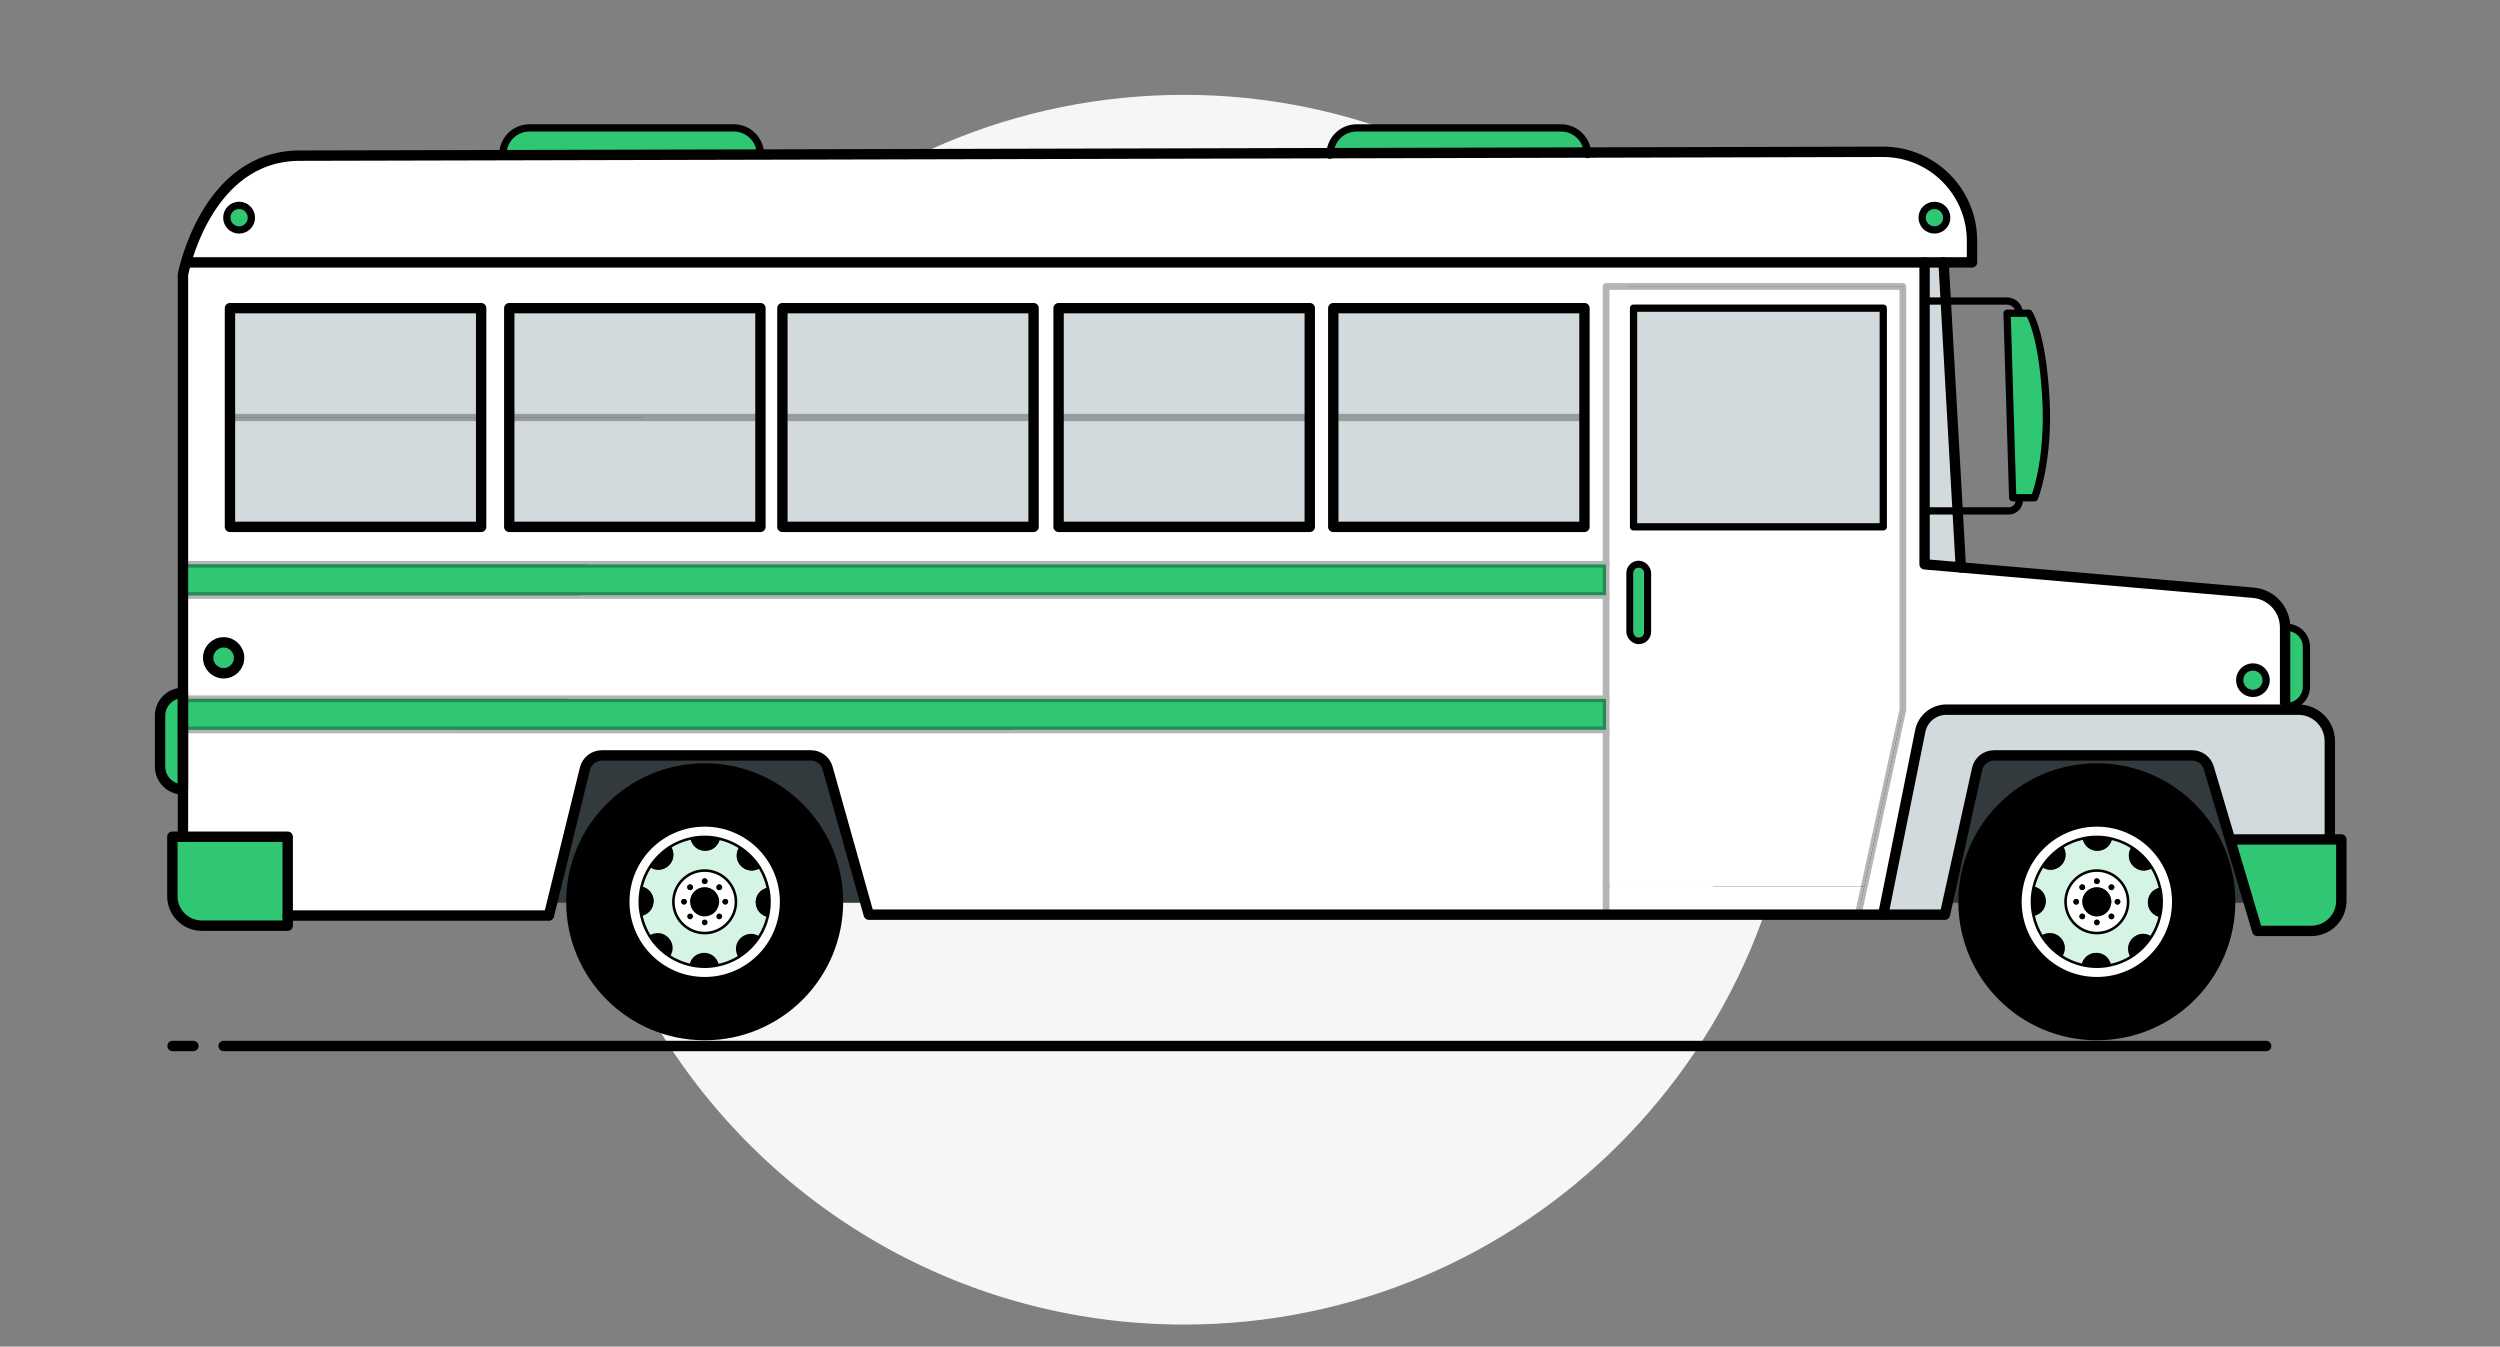
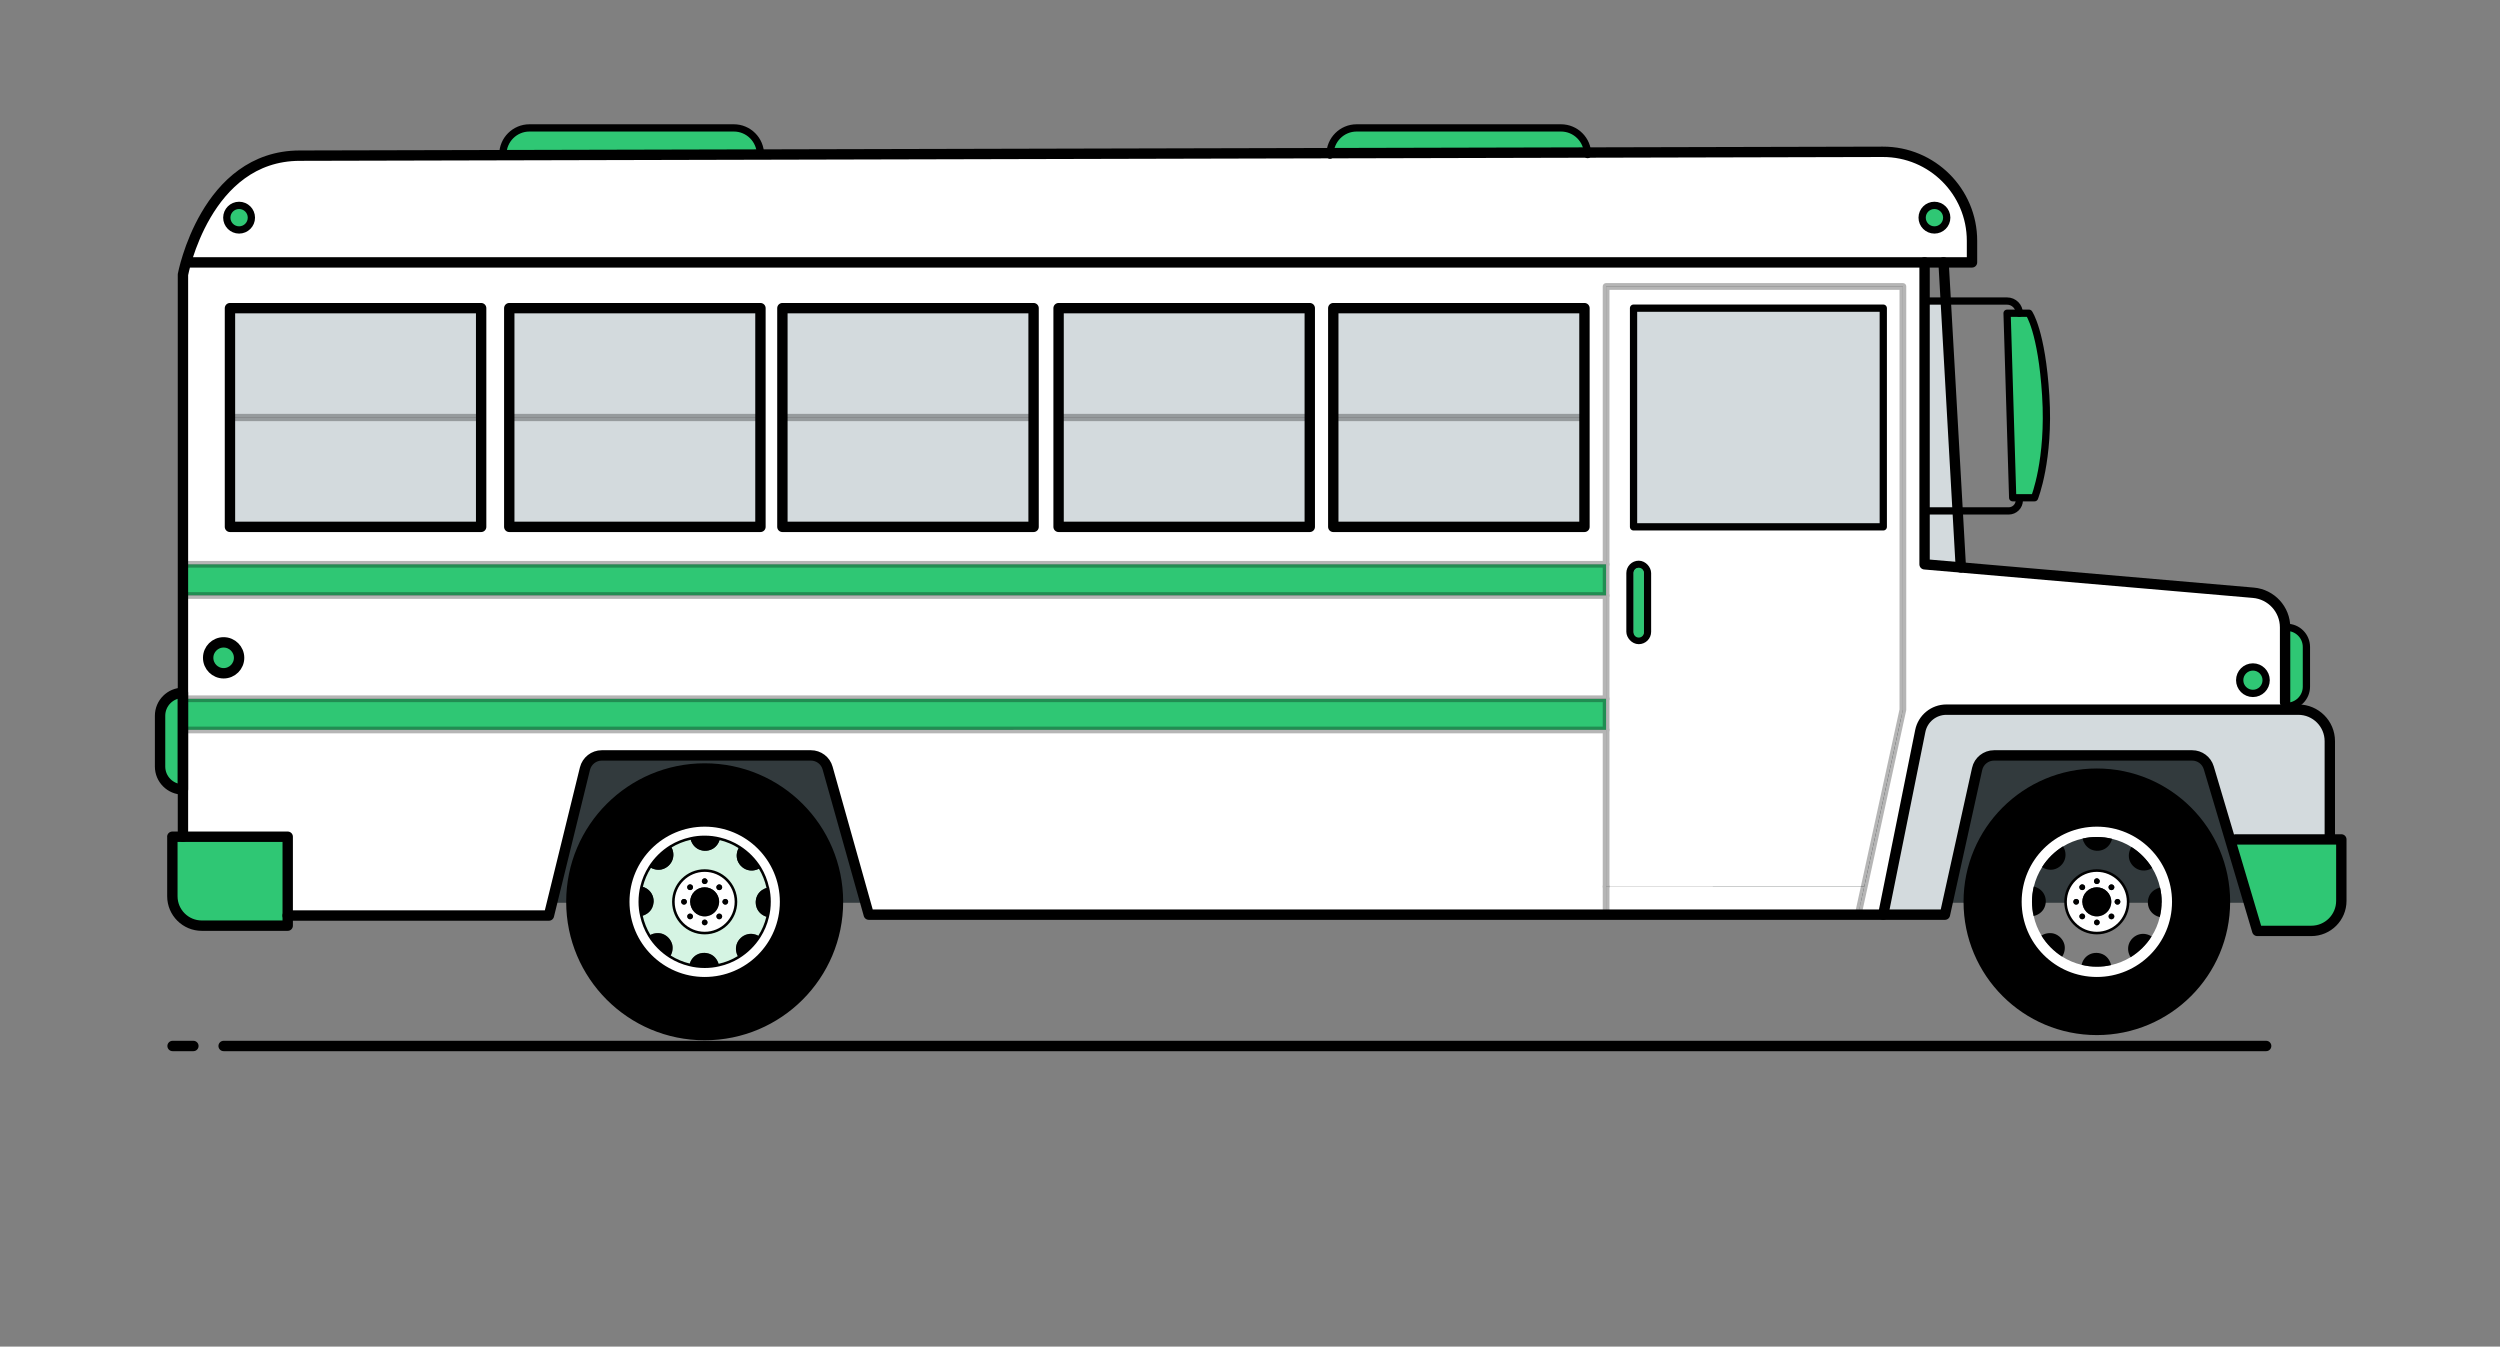
<svg xmlns="http://www.w3.org/2000/svg" viewBox="0 0 481.82 259.53">
  <rect x="0" y="0" width="481.82" height="259.53" fill="#808080" stroke="none" />
  <g id="Layer_2" data-name="Layer 2">
-     <path d="M346.72,136.78c0,65.44-53.06,118.5-118.5,118.5-44.21,0-82.76-24.21-103.12-60.09-9.79-17.24-15.38-37.17-15.38-58.41,0-.82,0-1.64,.03-2.46,1.3-64.31,53.84-116.04,118.47-116.04s118.5,53.05,118.5,118.5Z" style="fill: #f6f6f6;" />
    <rect x="88.66" y="138.11" width="106.64" height="35.88" style="fill: #323a3d;" />
    <rect x="330.11" y="138.11" width="106.64" height="35.88" style="fill: #323a3d;" />
  </g>
  <g id="Layer_3" data-name="Layer 3">
    <g>
      <path d="M444.52,124.68v7.65c0,2.09-1.69,3.78-3.78,3.78h0l-.33-.72v-14.49h.34c2.09,0,3.78,1.69,3.78,3.78Z" style="fill: #2fc774;" />
      <circle cx="434.2" cy="131.08" r="2.55" style="fill: #2fc774;" />
      <rect x="35.26" y="108.75" width="274.28" height="6.01" style="fill: #2fc774;" />
      <rect x="35.26" y="134.66" width="274.28" height="6.01" style="fill: #2fc774;" />
      <path d="M146.56,29.77l-49.65,.13v-.12c0-2.84,2.3-5.14,5.14-5.14h39.37c2.84,0,5.13,2.29,5.14,5.13Z" style="fill: #2fc774;" />
      <path d="M305.96,29.39l-49.6,.12c.13-2.71,2.37-4.87,5.12-4.87h39.36c2.71,0,4.93,2.09,5.12,4.75Z" style="fill: #2fc774;" />
      <path d="M372.82,39.58c1.3,0,2.36,1.06,2.36,2.36s-1.06,2.37-2.36,2.37-2.37-1.06-2.37-2.37,1.06-2.36,2.37-2.36Z" style="fill: #2fc774;" />
      <path d="M46.08,39.58c1.31,0,2.37,1.06,2.37,2.36s-1.06,2.37-2.37,2.37-2.36-1.06-2.36-2.37,1.06-2.36,2.36-2.36Z" style="fill: #2fc774;" />
      <path d="M43.1,123.79c1.65,0,2.98,1.33,2.98,2.98s-1.33,2.99-2.98,2.99-2.98-1.34-2.98-2.99,1.33-2.98,2.98-2.98Z" style="fill: #2fc774;" />
      <path d="M35.26,140.67v11.47c-2.43,0-4.4-1.97-4.4-4.41v-9.79c0-2.44,1.97-4.41,4.4-4.41v7.14Z" style="fill: #2fc774;" />
      <polygon points="359.3 170.85 358.12 176.27 309.54 176.27 309.54 170.85 359.3 170.85" style="fill: #fff;" />
      <path d="M449.02,161.25v.52h-18.15l-.98,.29-4.19-14.1c-.42-1.41-1.72-2.38-3.19-2.38h-38.2c-1.57,0-2.92,1.09-3.26,2.61l-6.21,28.08h-11.88l7.13-35.38c.48-2.4,2.59-4.12,5.04-4.12h67.83c3.35,0,6.06,2.71,6.06,6.06v18.42Z" style="fill: #d3dadd;" />
      <path d="M55.44,176.43v1.96h-16.56c-3.13,0-5.67-2.54-5.67-5.67v-11.47h22.23v15.18Z" style="fill: #2fc774;" />
      <path d="M451.24,161.77v11.85c0,3.19-2.59,5.79-5.78,5.79h-10.41l-5.16-17.35,.98-.29h20.37Z" style="fill: #2fc774;" />
      <path d="M394.27,76.23c.78,12.44-2.16,19.69-2.16,19.69h-4.21l-1.08-35.56h4.22s2.44,3.43,3.23,15.87Z" style="fill: #2fc774;" />
-       <polygon points="374.58 50.56 375 58.01 370.92 58.01 370.92 50.56 374.58 50.56" style="fill: #d3dadd;" />
      <polygon points="377.29 98.46 377.91 109.35 370.92 108.75 370.92 98.46 377.29 98.46" style="fill: #d3dadd;" />
      <polygon points="375 58.01 377.29 98.46 370.92 98.46 370.92 58.01 375 58.01" style="fill: #d3dadd;" />
      <rect x="314.83" y="59.38" width="48.13" height="42.15" style="fill: #d3dadd;" />
      <path d="M366.74,55.2v81.57l-7.44,34.08h-49.76V55.2h57.2Zm-3.78,46.33V59.38h-48.13v42.15h48.13Zm-45.44,20.22v-11.31c0-.94-.76-1.69-1.69-1.69s-1.69,.75-1.69,1.69v11.31c0,.93,.75,1.69,1.69,1.69s1.69-.76,1.69-1.69Z" style="fill: #fff;" />
      <path d="M146.56,29.77l109.8-.26,49.6-.12,56.91-.14c9.49-.02,17.19,7.66,17.19,17.15v4.16H35.84c1.68-5.84,7.34-20.57,21.95-20.57l39.12-.09,49.65-.13Zm228.62,12.17c0-1.3-1.06-2.36-2.36-2.36s-2.37,1.06-2.37,2.36,1.06,2.37,2.37,2.37,2.36-1.06,2.36-2.37Zm-326.73,0c0-1.3-1.06-2.36-2.37-2.36s-2.36,1.06-2.36,2.36,1.06,2.37,2.36,2.37,2.37-1.06,2.37-2.37Z" style="fill: #fff;" />
      <rect x="256.96" y="80.45" width="48.4" height="21.08" style="fill: #d3dadd;" />
      <rect x="256.96" y="59.38" width="48.4" height="21.07" style="fill: #d3dadd;" />
      <rect x="204.02" y="59.38" width="48.4" height="21.07" style="fill: #d3dadd;" />
      <rect x="204.02" y="80.45" width="48.4" height="21.08" style="fill: #d3dadd;" />
      <rect x="150.79" y="80.45" width="48.4" height="21.08" style="fill: #d3dadd;" />
      <rect x="150.79" y="59.38" width="48.4" height="21.07" style="fill: #d3dadd;" />
      <rect x="98.15" y="59.38" width="48.41" height="21.07" style="fill: #d3dadd;" />
      <rect x="98.15" y="80.45" width="48.41" height="21.08" style="fill: #d3dadd;" />
      <rect x="44.33" y="80.45" width="48.4" height="21.08" style="fill: #d3dadd;" />
      <path d="M359.3,170.85l7.44-34.08V55.2h-57.2v53.55H35.26V52.91s.17-.9,.58-2.35H370.92v58.19l6.99,.6,56.37,4.88c2.47,.21,4.53,1.74,5.5,3.86,.4,.86,.62,1.81,.62,2.81v14.49l.33,.72h0v.66h-65.61c-2.45,0-4.56,1.72-5.04,4.12l-7.13,35.38h-4.84l1.18-5.42Zm77.45-39.77c0-1.41-1.14-2.55-2.55-2.55s-2.55,1.14-2.55,2.55,1.14,2.55,2.55,2.55,2.55-1.14,2.55-2.55Zm-131.39-29.55V59.38h-48.4v42.15h48.4Zm-52.94,0V59.38h-48.4v42.15h48.4Zm-53.23,0V59.38h-48.4v42.15h48.4Zm-52.63,0V59.38h-48.41v42.15h48.41Zm-53.83,0V59.38H44.33v42.15h48.4Z" style="fill: #fff;" />
      <path d="M309.54,170.85v5.42H167.44l-7.94-28.26c-.4-1.44-1.71-2.43-3.21-2.43h-40.31c-1.53,0-2.87,1.05-3.24,2.54l-6.95,28.31H55.44v-15.18h-20.18v-20.58H309.54v30.18Z" style="fill: #fff;" />
      <path d="M309.54,114.76v19.9H35.26v-19.9H309.54ZM46.08,126.77c0-1.65-1.33-2.98-2.98-2.98s-2.98,1.33-2.98,2.98,1.33,2.99,2.98,2.99,2.98-1.34,2.98-2.99Z" style="fill: #fff;" />
      <rect x="44.33" y="59.38" width="48.4" height="21.07" style="fill: #d3dadd;" />
    </g>
  </g>
  <g id="Layer_1" data-name="Layer 1">
    <line x1="43.1" y1="201.59" x2="436.75" y2="201.59" style="fill: none; stroke: #000; stroke-linecap: round; stroke-miterlimit: 10; stroke-width: 2px;" />
    <line x1="33.26" y1="201.59" x2="37.27" y2="201.59" style="fill: none; stroke: #000; stroke-linecap: round; stroke-miterlimit: 10; stroke-width: 2px;" />
    <g>
      <g>
        <path d="M408.65,173.8c0-.31-.25-.55-.55-.55s-.56,.25-.56,.55,.26,.56,.56,.56,.55-.26,.55-.56Zm-2.12-2.41c.22,.22,.58,.22,.8,0s.22-.58,0-.78c-.22-.22-.58-.22-.8,0-.21,.21-.21,.56,0,.78Zm0,5.63c.22,.22,.58,.22,.8,0s.22-.58,0-.78c-.22-.22-.58-.22-.8,0-.21,.21-.21,.56,0,.78Zm-2.41-6.63c.31,0,.56-.25,.56-.55s-.26-.56-.56-.56-.55,.26-.55,.56,.25,.55,.55,.55Zm.56,7.4c0-.31-.26-.56-.56-.56s-.55,.26-.55,.56,.25,.55,.55,.55,.56-.25,.56-.55Zm-.56-6.78c-1.54,0-2.79,1.25-2.79,2.79s1.25,2.81,2.79,2.81,2.79-1.26,2.79-2.81-1.25-2.79-2.79-2.79Zm-3.42,2.79c0-.31-.25-.55-.56-.55s-.55,.25-.55,.55,.25,.56,.55,.56,.56-.26,.56-.56Zm-2.61,0c0-3.32,2.71-6.02,6.03-6.02s6.03,2.7,6.03,6.02-2.7,6.03-6.03,6.03-6.03-2.7-6.03-6.03Zm3.62,2.43c-.22-.22-.58-.22-.8,0-.21,.21-.21,.56,0,.78,.22,.22,.58,.22,.8,0s.22-.58,0-.78Zm-.8-4.84c.22,.22,.58,.22,.8,0s.22-.58,0-.78c-.22-.22-.58-.22-.8,0-.21,.21-.21,.56,0,.78Z" style="fill: #fff;" />
        <path d="M393.44,180.31c1.01,1.64,2.38,3.03,4,4.06,1.14,.72,2.4,1.26,3.75,1.58,.94,.23,1.92,.36,2.93,.36,.94,0,1.85-.1,2.73-.31,1.35-.29,2.62-.82,3.78-1.52,1.63-1.01,3.03-2.38,4.04-4,.72-1.14,1.26-2.39,1.58-3.74,.23-.94,.36-1.92,.36-2.94,0-.94-.1-1.85-.31-2.73-.29-1.35-.81-2.62-1.51-3.78-1.01-1.63-2.37-3.02-3.98-4.04-1.14-.72-2.4-1.26-3.75-1.58-.94-.23-1.92-.36-2.94-.36-.94,0-1.85,.1-2.73,.31-1.35,.29-2.62,.81-3.78,1.51-1.63,1.01-3.03,2.38-4.04,4-.72,1.14-1.27,2.4-1.59,3.75-.22,.94-.34,1.92-.34,2.93,0,.94,.1,1.85,.31,2.73,.29,1.35,.81,2.62,1.51,3.78Zm-4.82-6.51c0-8.56,6.94-15.48,15.49-15.48s15.49,6.93,15.49,15.48-6.94,15.49-15.49,15.49-15.49-6.94-15.49-15.49Z" style="fill: #fff;" />
-         <path d="M393.56,167.12c.66,.44,1.5,.61,2.27,.44,1.01-.23,1.85-1.02,2.14-2.01,.25-.81,.1-1.72-.37-2.43,1.15-.7,2.43-1.21,3.78-1.51,.15,.77,.61,1.48,1.29,1.91,.87,.55,2.03,.59,2.94,.1,.74-.4,1.26-1.14,1.45-1.96,1.35,.32,2.61,.86,3.75,1.58-.45,.65-.63,1.5-.45,2.27,.23,1.01,1.03,1.85,2.01,2.14,.81,.25,1.72,.1,2.43-.37,.7,1.15,1.21,2.43,1.51,3.78-.77,.16-1.5,.63-1.91,1.29-.54,.87-.59,2.03-.1,2.94,.4,.74,1.14,1.27,1.96,1.45-.32,1.35-.86,2.6-1.58,3.74-.66-.44-1.5-.61-2.27-.43-.99,.22-1.85,1.02-2.14,2-.25,.81-.1,1.72,.37,2.43-1.15,.7-2.43,1.23-3.78,1.52-.15-.77-.61-1.5-1.29-1.92-.87-.54-2.03-.58-2.93-.1-.75,.4-1.29,1.15-1.45,1.97-1.35-.32-2.61-.86-3.75-1.58,.44-.66,.61-1.51,.44-2.28-.23-.99-1.03-1.85-2.01-2.14-.81-.23-1.72-.09-2.43,.37-.7-1.15-1.21-2.43-1.51-3.78,.77-.15,1.48-.61,1.91-1.29,.55-.87,.59-2.03,.1-2.93-.4-.75-1.15-1.29-1.97-1.45,.32-1.35,.87-2.61,1.59-3.75Zm16.58,6.68c0-3.32-2.7-6.02-6.03-6.02s-6.03,2.7-6.03,6.02,2.71,6.03,6.03,6.03,6.03-2.7,6.03-6.03Z" style="fill: #d5f4e3;" />
        <path d="M404.12,148.11c14.19,0,25.69,11.51,25.69,25.69s-11.5,25.69-25.69,25.69-25.69-11.5-25.69-25.69,11.5-25.69,25.69-25.69Zm0,41.18c8.56,0,15.49-6.94,15.49-15.49s-6.94-15.48-15.49-15.48-15.49,6.93-15.49,15.48,6.94,15.49,15.49,15.49Z" />
        <path d="M414.39,172.36c.42-.66,1.14-1.13,1.91-1.29,.21,.88,.31,1.79,.31,2.73,0,1.02-.12,2-.36,2.94-.82-.17-1.56-.71-1.96-1.45-.49-.91-.44-2.07,.1-2.94Z" />
-         <path d="M414.67,180.48c-1.02,1.62-2.41,2.99-4.04,4-.47-.71-.61-1.62-.37-2.43,.29-.98,1.15-1.78,2.14-2,.77-.18,1.61-.01,2.27,.43Z" />
+         <path d="M414.67,180.48c-1.02,1.62-2.41,2.99-4.04,4-.47-.71-.61-1.62-.37-2.43,.29-.98,1.15-1.78,2.14-2,.77-.18,1.61-.01,2.27,.43" />
        <path d="M410.35,165.52c-.17-.77,0-1.62,.45-2.27,1.62,1.03,2.98,2.41,3.98,4.04-.71,.47-1.62,.61-2.43,.37-.98-.29-1.78-1.14-2.01-2.14Z" />
        <path d="M408.1,173.25c.31,0,.55,.25,.55,.55s-.25,.56-.55,.56-.56-.26-.56-.56,.26-.55,.56-.55Z" />
        <path d="M406.53,176.23c.22-.22,.58-.22,.8,0,.22,.21,.22,.56,0,.78s-.58,.22-.8,0c-.21-.22-.21-.58,0-.78Z" />
        <path d="M407.33,171.39c-.22,.22-.58,.22-.8,0-.21-.22-.21-.58,0-.78,.22-.22,.58-.22,.8,0,.22,.21,.22,.56,0,.78Z" />
        <path d="M401.32,173.8c0-1.54,1.25-2.79,2.79-2.79s2.79,1.25,2.79,2.79-1.25,2.81-2.79,2.81-2.79-1.26-2.79-2.81Z" />
        <path d="M404.68,169.83c0,.31-.26,.55-.56,.55s-.55-.25-.55-.55,.25-.56,.55-.56,.56,.26,.56,.56Z" />
        <path d="M404.12,177.22c.31,0,.56,.26,.56,.56s-.26,.55-.56,.55-.55-.25-.55-.55,.25-.56,.55-.56Z" />
        <path d="M402.67,163.53c-.67-.43-1.14-1.14-1.29-1.91,.88-.21,1.79-.31,2.73-.31,1.02,0,2,.12,2.94,.36-.18,.82-.71,1.56-1.45,1.96-.91,.49-2.07,.45-2.94-.1Z" />
        <path d="M404.12,186.31c-1.01,0-1.99-.12-2.93-.36,.16-.82,.7-1.57,1.45-1.97,.89-.48,2.06-.44,2.93,.1,.67,.43,1.14,1.15,1.29,1.92-.88,.21-1.79,.31-2.73,.31Z" />
        <path d="M400.9,176.23c.22-.22,.58-.22,.8,0,.22,.21,.22,.56,0,.78s-.58,.22-.8,0c-.21-.22-.21-.58,0-.78Z" />
        <path d="M400.9,170.6c.22-.22,.58-.22,.8,0,.22,.21,.22,.56,0,.78s-.58,.22-.8,0c-.21-.22-.21-.58,0-.78Z" />
        <path d="M400.13,173.25c.32,0,.56,.25,.56,.55s-.25,.56-.56,.56-.55-.26-.55-.56,.25-.55,.55-.55Z" />
        <path d="M397.44,184.37c-1.62-1.03-2.99-2.41-4-4.06,.71-.45,1.62-.6,2.43-.37,.98,.29,1.78,1.15,2.01,2.14,.17,.77,0,1.62-.44,2.28Z" />
        <path d="M393.56,167.12c1.02-1.62,2.41-2.99,4.04-4,.47,.71,.61,1.62,.37,2.43-.29,.99-1.14,1.78-2.14,2.01-.77,.17-1.61,0-2.27-.44Z" />
        <path d="M391.97,170.87c.82,.16,1.57,.7,1.97,1.45,.49,.89,.45,2.06-.1,2.93-.43,.67-1.14,1.14-1.91,1.29-.21-.88-.31-1.79-.31-2.73,0-1.01,.12-1.99,.34-2.93Z" />
      </g>
-       <circle cx="404.12" cy="173.8" r="25.69" style="fill: none; stroke: #000; stroke-linecap: round; stroke-linejoin: round; stroke-width: 2px;" />
      <path d="M419.61,173.8c0,8.56-6.94,15.49-15.49,15.49s-15.49-6.94-15.49-15.49,6.94-15.48,15.49-15.48,15.49,6.93,15.49,15.48Z" style="fill: none; stroke: #000; stroke-linecap: round; stroke-linejoin: round; stroke-width: 2px;" />
-       <path d="M416.3,171.07c.21,.88,.31,1.79,.31,2.73,0,1.02-.12,2-.36,2.94-.32,1.35-.86,2.6-1.58,3.74-1.02,1.62-2.41,2.99-4.04,4-1.15,.7-2.43,1.23-3.78,1.52-.88,.21-1.79,.31-2.73,.31-1.01,0-1.99-.12-2.93-.36-1.35-.32-2.61-.86-3.75-1.58-1.62-1.03-2.99-2.41-4-4.06-.7-1.15-1.21-2.43-1.51-3.78-.21-.88-.31-1.79-.31-2.73,0-1.01,.12-1.99,.34-2.93,.32-1.35,.87-2.61,1.59-3.75,1.02-1.62,2.41-2.99,4.04-4,1.15-.7,2.43-1.21,3.78-1.51,.88-.21,1.79-.31,2.73-.31,1.02,0,2,.12,2.94,.36,1.35,.32,2.61,.86,3.75,1.58,1.62,1.03,2.98,2.41,3.98,4.04,.7,1.15,1.21,2.43,1.51,3.78Z" style="fill: none; stroke: #000; stroke-linecap: round; stroke-linejoin: round; stroke-width: .5px;" />
      <path d="M410.15,173.8c0,3.33-2.7,6.03-6.03,6.03s-6.03-2.7-6.03-6.03,2.71-6.02,6.03-6.02,6.03,2.7,6.03,6.02Z" style="fill: none; stroke: #000; stroke-linecap: round; stroke-linejoin: round; stroke-width: .5px;" />
    </g>
    <g>
      <g>
        <path d="M140.34,173.8c0-.31-.25-.55-.55-.55s-.56,.25-.56,.55,.26,.56,.56,.56,.55-.26,.55-.56Zm-2.12-2.41c.22,.22,.58,.22,.8,0s.22-.58,0-.78c-.22-.22-.58-.22-.8,0-.21,.21-.21,.56,0,.78Zm0,5.63c.22,.22,.58,.22,.8,0s.22-.58,0-.78c-.22-.22-.58-.22-.8,0-.21,.21-.21,.56,0,.78Zm-2.41-6.63c.31,0,.56-.25,.56-.55s-.26-.56-.56-.56-.55,.26-.55,.56,.25,.55,.55,.55Zm.56,7.4c0-.31-.26-.56-.56-.56s-.55,.26-.55,.56,.25,.55,.55,.55,.56-.25,.56-.55Zm-.56-6.78c-1.54,0-2.79,1.25-2.79,2.79s1.25,2.81,2.79,2.81,2.79-1.26,2.79-2.81-1.25-2.79-2.79-2.79Zm-3.42,2.79c0-.31-.25-.55-.56-.55s-.55,.25-.55,.55,.25,.56,.55,.56,.56-.26,.56-.56Zm-2.61,0c0-3.32,2.71-6.02,6.03-6.02s6.03,2.7,6.03,6.02-2.7,6.03-6.03,6.03-6.03-2.7-6.03-6.03Zm3.62,2.43c-.22-.22-.58-.22-.8,0-.21,.21-.21,.56,0,.78,.22,.22,.58,.22,.8,0s.22-.58,0-.78Zm-.8-4.84c.22,.22,.58,.22,.8,0s.22-.58,0-.78c-.22-.22-.58-.22-.8,0-.21,.21-.21,.56,0,.78Z" style="fill: #fff;" />
        <path d="M125.13,180.31c1.01,1.64,2.38,3.03,4,4.06,1.14,.72,2.4,1.26,3.75,1.58,.94,.23,1.92,.36,2.93,.36,.94,0,1.85-.1,2.73-.31,1.35-.29,2.62-.82,3.78-1.52,1.63-1.01,3.03-2.38,4.04-4,.72-1.14,1.26-2.39,1.58-3.74,.23-.94,.36-1.92,.36-2.94,0-.94-.1-1.85-.31-2.73-.29-1.35-.81-2.62-1.51-3.78-1.01-1.63-2.37-3.02-3.98-4.04-1.14-.72-2.4-1.26-3.75-1.58-.94-.23-1.92-.36-2.94-.36-.94,0-1.85,.1-2.73,.31-1.35,.29-2.62,.81-3.78,1.51-1.63,1.01-3.03,2.38-4.04,4-.72,1.14-1.27,2.4-1.59,3.75-.22,.94-.34,1.92-.34,2.93,0,.94,.1,1.85,.31,2.73,.29,1.35,.81,2.62,1.51,3.78Zm-4.82-6.51c0-8.56,6.94-15.48,15.49-15.48s15.49,6.93,15.49,15.48-6.94,15.49-15.49,15.49-15.49-6.94-15.49-15.49Z" style="fill: #fff;" />
        <path d="M125.25,167.12c.66,.44,1.5,.61,2.27,.44,1.01-.23,1.85-1.02,2.14-2.01,.25-.81,.1-1.72-.37-2.43,1.15-.7,2.43-1.21,3.78-1.51,.15,.77,.61,1.48,1.29,1.91,.87,.55,2.03,.59,2.94,.1,.74-.4,1.26-1.14,1.45-1.96,1.35,.32,2.61,.86,3.75,1.58-.45,.65-.63,1.5-.45,2.27,.23,1.01,1.03,1.85,2.01,2.14,.81,.25,1.72,.1,2.43-.37,.7,1.15,1.21,2.43,1.51,3.78-.77,.16-1.5,.63-1.91,1.29-.54,.87-.59,2.03-.1,2.94,.4,.74,1.14,1.27,1.96,1.45-.32,1.35-.86,2.6-1.58,3.74-.66-.44-1.5-.61-2.27-.43-.99,.22-1.85,1.02-2.14,2-.25,.81-.1,1.72,.37,2.43-1.15,.7-2.43,1.23-3.78,1.52-.15-.77-.61-1.5-1.29-1.92-.87-.54-2.03-.58-2.93-.1-.75,.4-1.29,1.15-1.45,1.97-1.35-.32-2.61-.86-3.75-1.58,.44-.66,.61-1.51,.44-2.28-.23-.99-1.03-1.85-2.01-2.14-.81-.23-1.72-.09-2.43,.37-.7-1.15-1.21-2.43-1.51-3.78,.77-.15,1.48-.61,1.91-1.29,.55-.87,.59-2.03,.1-2.93-.4-.75-1.15-1.29-1.97-1.45,.32-1.35,.87-2.61,1.59-3.75Zm16.58,6.68c0-3.32-2.7-6.02-6.03-6.02s-6.03,2.7-6.03,6.02,2.71,6.03,6.03,6.03,6.03-2.7,6.03-6.03Z" style="fill: #d5f4e3;" />
        <path d="M135.81,148.11c14.19,0,25.69,11.51,25.69,25.69s-11.5,25.69-25.69,25.69-25.69-11.5-25.69-25.69,11.5-25.69,25.69-25.69Zm0,41.18c8.56,0,15.49-6.94,15.49-15.49s-6.94-15.48-15.49-15.48-15.49,6.93-15.49,15.48,6.94,15.49,15.49,15.49Z" />
        <path d="M146.08,172.36c.42-.66,1.14-1.13,1.91-1.29,.21,.88,.31,1.79,.31,2.73,0,1.02-.12,2-.36,2.94-.82-.17-1.56-.71-1.96-1.45-.49-.91-.44-2.07,.1-2.94Z" />
        <path d="M146.36,180.48c-1.02,1.62-2.41,2.99-4.04,4-.47-.71-.61-1.62-.37-2.43,.29-.98,1.15-1.78,2.14-2,.77-.18,1.61-.01,2.27,.43Z" />
        <path d="M142.05,165.52c-.17-.77,0-1.62,.45-2.27,1.62,1.03,2.98,2.41,3.98,4.04-.71,.47-1.62,.61-2.43,.37-.98-.29-1.78-1.14-2.01-2.14Z" />
        <path d="M139.79,173.25c.31,0,.55,.25,.55,.55s-.25,.56-.55,.56-.56-.26-.56-.56,.26-.55,.56-.55Z" />
        <path d="M138.22,176.23c.22-.22,.58-.22,.8,0,.22,.21,.22,.56,0,.78s-.58,.22-.8,0c-.21-.22-.21-.58,0-.78Z" />
        <path d="M139.02,171.39c-.22,.22-.58,.22-.8,0-.21-.22-.21-.58,0-.78,.22-.22,.58-.22,.8,0,.22,.21,.22,.56,0,.78Z" />
        <path d="M133.01,173.8c0-1.54,1.25-2.79,2.79-2.79s2.79,1.25,2.79,2.79-1.25,2.81-2.79,2.81-2.79-1.26-2.79-2.81Z" />
        <path d="M136.37,169.83c0,.31-.26,.55-.56,.55s-.55-.25-.55-.55,.25-.56,.55-.56,.56,.26,.56,.56Z" />
        <path d="M135.81,177.22c.31,0,.56,.26,.56,.56s-.26,.55-.56,.55-.55-.25-.55-.55,.25-.56,.55-.56Z" />
        <path d="M134.36,163.53c-.67-.43-1.14-1.14-1.29-1.91,.88-.21,1.79-.31,2.73-.31,1.02,0,2,.12,2.94,.36-.18,.82-.71,1.56-1.45,1.96-.91,.49-2.07,.45-2.94-.1Z" />
        <path d="M135.81,186.31c-1.01,0-1.99-.12-2.93-.36,.16-.82,.7-1.57,1.45-1.97,.89-.48,2.06-.44,2.93,.1,.67,.43,1.14,1.15,1.29,1.92-.88,.21-1.79,.31-2.73,.31Z" />
        <path d="M132.6,176.23c.22-.22,.58-.22,.8,0,.22,.21,.22,.56,0,.78s-.58,.22-.8,0c-.21-.22-.21-.58,0-.78Z" />
        <path d="M132.6,170.6c.22-.22,.58-.22,.8,0,.22,.21,.22,.56,0,.78s-.58,.22-.8,0c-.21-.22-.21-.58,0-.78Z" />
        <path d="M131.82,173.25c.32,0,.56,.25,.56,.55s-.25,.56-.56,.56-.55-.26-.55-.56,.25-.55,.55-.55Z" />
        <path d="M129.13,184.37c-1.62-1.03-2.99-2.41-4-4.06,.71-.45,1.62-.6,2.43-.37,.98,.29,1.78,1.15,2.01,2.14,.17,.77,0,1.62-.44,2.28Z" />
        <path d="M125.25,167.12c1.02-1.62,2.41-2.99,4.04-4,.47,.71,.61,1.62,.37,2.43-.29,.99-1.14,1.78-2.14,2.01-.77,.17-1.61,0-2.27-.44Z" />
        <path d="M123.66,170.87c.82,.16,1.57,.7,1.97,1.45,.49,.89,.45,2.06-.1,2.93-.43,.67-1.14,1.14-1.91,1.29-.21-.88-.31-1.79-.31-2.73,0-1.01,.12-1.99,.34-2.93Z" />
      </g>
      <circle cx="135.81" cy="173.8" r="25.69" style="fill: none; stroke: #000; stroke-linecap: round; stroke-linejoin: round; stroke-width: 2px;" />
      <path d="M151.3,173.8c0,8.56-6.94,15.49-15.49,15.49s-15.49-6.94-15.49-15.49,6.94-15.48,15.49-15.48,15.49,6.93,15.49,15.48Z" style="fill: none; stroke: #000; stroke-linecap: round; stroke-linejoin: round; stroke-width: 2px;" />
      <path d="M147.99,171.07c.21,.88,.31,1.79,.31,2.73,0,1.02-.12,2-.36,2.94-.32,1.35-.86,2.6-1.58,3.74-1.02,1.62-2.41,2.99-4.04,4-1.15,.7-2.43,1.23-3.78,1.52-.88,.21-1.79,.31-2.73,.31-1.01,0-1.99-.12-2.93-.36-1.35-.32-2.61-.86-3.75-1.58-1.62-1.03-2.99-2.41-4-4.06-.7-1.15-1.21-2.43-1.51-3.78-.21-.88-.31-1.79-.31-2.73,0-1.01,.12-1.99,.34-2.93,.32-1.35,.87-2.61,1.59-3.75,1.02-1.62,2.41-2.99,4.04-4,1.15-.7,2.43-1.21,3.78-1.51,.88-.21,1.79-.31,2.73-.31,1.02,0,2,.12,2.94,.36,1.35,.32,2.61,.86,3.75,1.58,1.62,1.03,2.98,2.41,3.98,4.04,.7,1.15,1.21,2.43,1.51,3.78Z" style="fill: none; stroke: #000; stroke-linecap: round; stroke-linejoin: round; stroke-width: .5px;" />
      <path d="M141.84,173.8c0,3.33-2.7,6.03-6.03,6.03s-6.03-2.7-6.03-6.03,2.71-6.02,6.03-6.02,6.03,2.7,6.03,6.02Z" style="fill: none; stroke: #000; stroke-linecap: round; stroke-linejoin: round; stroke-width: .5px;" />
    </g>
    <path d="M35.26,161.26V52.92s4.31-22.92,22.53-22.92l305.08-.74c9.49-.02,17.19,7.66,17.19,17.15v4.16H35.85" style="fill: none; stroke: #000; stroke-linecap: round; stroke-linejoin: round; stroke-width: 2px;" />
    <path d="M370.92,50.57v58.19l63.36,5.48c3.46,.3,6.12,3.2,6.12,6.67v14.49" style="fill: none; stroke: #000; stroke-linecap: round; stroke-linejoin: round; stroke-width: 2px;" />
    <path d="M449.02,161.26v-18.42c0-3.35-2.72-6.07-6.07-6.07h-67.83c-2.44,0-4.55,1.72-5.03,4.12l-7.14,35.39" style="fill: none; stroke: #000; stroke-linecap: round; stroke-linejoin: round; stroke-width: 2px;" />
    <path d="M430.87,161.78h20.37v11.84c0,3.2-2.59,5.79-5.79,5.79h-10.41l-9.35-31.44c-.42-1.41-1.72-2.38-3.19-2.38h-38.2c-1.56,0-2.92,1.09-3.25,2.61l-6.21,28.08H167.44l-7.94-28.26c-.4-1.44-1.72-2.43-3.21-2.43h-40.31c-1.53,0-2.87,1.05-3.24,2.54l-6.95,28.32H55.44" style="fill: none; stroke: #000; stroke-linecap: round; stroke-linejoin: round; stroke-width: 2px;" />
    <path d="M33.21,161.26h22.24v17.14h-16.56c-3.13,0-5.67-2.54-5.67-5.67v-11.47Z" style="fill: none; stroke: #000; stroke-linecap: round; stroke-linejoin: round; stroke-width: 2px;" />
    <path d="M35.26,133.54h0v18.61h0c-2.43,0-4.41-1.98-4.41-4.41v-9.8c0-2.43,1.98-4.41,4.41-4.41Z" style="fill: none; stroke: #000; stroke-linecap: round; stroke-linejoin: round; stroke-width: 2px;" />
    <circle cx="43.1" cy="126.78" r="2.98" style="fill: none; stroke: #000; stroke-linecap: round; stroke-linejoin: round; stroke-width: 2px;" />
    <rect x="44.32" y="59.39" width="48.41" height="42.15" style="fill: none; stroke: #000; stroke-linecap: round; stroke-linejoin: round; stroke-width: 2px;" />
    <rect x="98.15" y="59.39" width="48.41" height="42.15" style="fill: none; stroke: #000; stroke-linecap: round; stroke-linejoin: round; stroke-width: 2px;" />
    <rect x="150.79" y="59.39" width="48.41" height="42.15" style="fill: none; stroke: #000; stroke-linecap: round; stroke-linejoin: round; stroke-width: 2px;" />
    <rect x="204.02" y="59.39" width="48.41" height="42.15" style="fill: none; stroke: #000; stroke-linecap: round; stroke-linejoin: round; stroke-width: 2px;" />
    <rect x="256.96" y="59.39" width="48.41" height="42.15" style="fill: none; stroke: #000; stroke-linecap: round; stroke-linejoin: round; stroke-width: 2px;" />
    <g style="opacity: .29;">
      <line x1="35.26" y1="108.76" x2="309.54" y2="108.76" style="fill: none; stroke: #000; stroke-linecap: round; stroke-linejoin: round; stroke-width: 1.3px;" />
      <line x1="35.26" y1="114.77" x2="309.54" y2="114.77" style="fill: none; stroke: #000; stroke-linecap: round; stroke-linejoin: round; stroke-width: 1.3px;" />
      <line x1="35.26" y1="134.67" x2="309.54" y2="134.67" style="fill: none; stroke: #000; stroke-linecap: round; stroke-linejoin: round; stroke-width: 1.3px;" />
      <line x1="35.26" y1="140.68" x2="309.54" y2="140.68" style="fill: none; stroke: #000; stroke-linecap: round; stroke-linejoin: round; stroke-width: 1.3px;" />
      <polyline points="309.54 176.28 309.54 55.21 366.74 55.21 366.74 136.78 358.12 176.28" style="fill: none; stroke: #000; stroke-linecap: round; stroke-linejoin: round; stroke-width: 1.3px;" />
      <path d="M309.54,170.86h0Z" style="fill: none; stroke: #000; stroke-linecap: round; stroke-linejoin: round; stroke-width: 1.3px;" />
    </g>
    <line x1="374.58" y1="50.57" x2="377.91" y2="109.36" style="fill: none; stroke: #000; stroke-linecap: round; stroke-linejoin: round; stroke-width: 2px;" />
    <path d="M370.92,58.02h15.9c1.3,0,2.35,1.05,2.35,2.35h0" style="fill: none; stroke: #000; stroke-linecap: round; stroke-linejoin: round; stroke-width: 1.4px;" />
    <path d="M370.92,98.47h16.2c1.14,0,2.06-.92,2.06-2.06h0" style="fill: none; stroke: #000; stroke-linecap: round; stroke-linejoin: round; stroke-width: 1.4px;" />
    <path d="M386.82,60.37l1.08,35.56h4.21s2.94-7.25,2.16-19.69c-.78-12.44-3.23-15.87-3.23-15.87h-4.21Z" style="fill: none; stroke: #000; stroke-linecap: round; stroke-linejoin: round; stroke-width: 1.4px;" />
    <path d="M440.4,120.91h.33c2.09,0,3.78,1.69,3.78,3.78v7.65c0,2.09-1.69,3.78-3.78,3.78h0" style="fill: none; stroke: #000; stroke-linecap: round; stroke-linejoin: round; stroke-width: 1.4px;" />
    <circle cx="434.2" cy="131.09" r="2.55" style="fill: none; stroke: #000; stroke-linecap: round; stroke-linejoin: round; stroke-width: 1.4px;" />
    <g style="opacity: .29;">
      <line x1="44.32" y1="80.46" x2="92.73" y2="80.46" style="fill: none; stroke: #000; stroke-linecap: round; stroke-linejoin: round; stroke-width: 1.4px;" />
      <line x1="98.15" y1="80.46" x2="146.56" y2="80.46" style="fill: none; stroke: #000; stroke-linecap: round; stroke-linejoin: round; stroke-width: 1.4px;" />
      <line x1="150.79" y1="80.46" x2="199.19" y2="80.46" style="fill: none; stroke: #000; stroke-linecap: round; stroke-linejoin: round; stroke-width: 1.4px;" />
      <line x1="204.02" y1="80.46" x2="252.42" y2="80.46" style="fill: none; stroke: #000; stroke-linecap: round; stroke-linejoin: round; stroke-width: 1.4px;" />
      <line x1="256.96" y1="80.46" x2="305.36" y2="80.46" style="fill: none; stroke: #000; stroke-linecap: round; stroke-linejoin: round; stroke-width: 1.4px;" />
    </g>
    <path d="M146.56,29.79h0c0-2.84-2.3-5.14-5.14-5.14h-39.37c-2.84,0-5.14,2.3-5.14,5.14v.12" style="fill: none; stroke: #000; stroke-linecap: round; stroke-linejoin: round; stroke-width: 1.4px;" />
    <path d="M305.98,29.79h0c0-2.84-2.3-5.14-5.14-5.14h-39.37c-2.84,0-5.14,2.3-5.14,5.14v.12" style="fill: none; stroke: #000; stroke-linecap: round; stroke-linejoin: round; stroke-width: 1.4px;" />
    <circle cx="372.82" cy="41.95" r="2.37" style="fill: none; stroke: #000; stroke-linecap: round; stroke-linejoin: round; stroke-width: 1.4px;" />
    <circle cx="46.08" cy="41.95" r="2.37" style="fill: none; stroke: #000; stroke-linecap: round; stroke-linejoin: round; stroke-width: 1.4px;" />
    <rect x="314.83" y="59.39" width="48.13" height="42.15" style="fill: none; stroke: #000; stroke-linecap: round; stroke-linejoin: round; stroke-width: 1.4px;" />
    <rect x="314.14" y="108.76" width="3.38" height="14.69" rx="1.69" ry="1.69" style="fill: none; stroke: #000; stroke-linecap: round; stroke-linejoin: round; stroke-width: 1.4px;" />
    <line x1="315.83" y1="110.42" x2="315.83" y2="121.88" style="fill: none; stroke: #2fc774; stroke-linecap: round; stroke-linejoin: round; stroke-width: 2px;" />
  </g>
</svg>